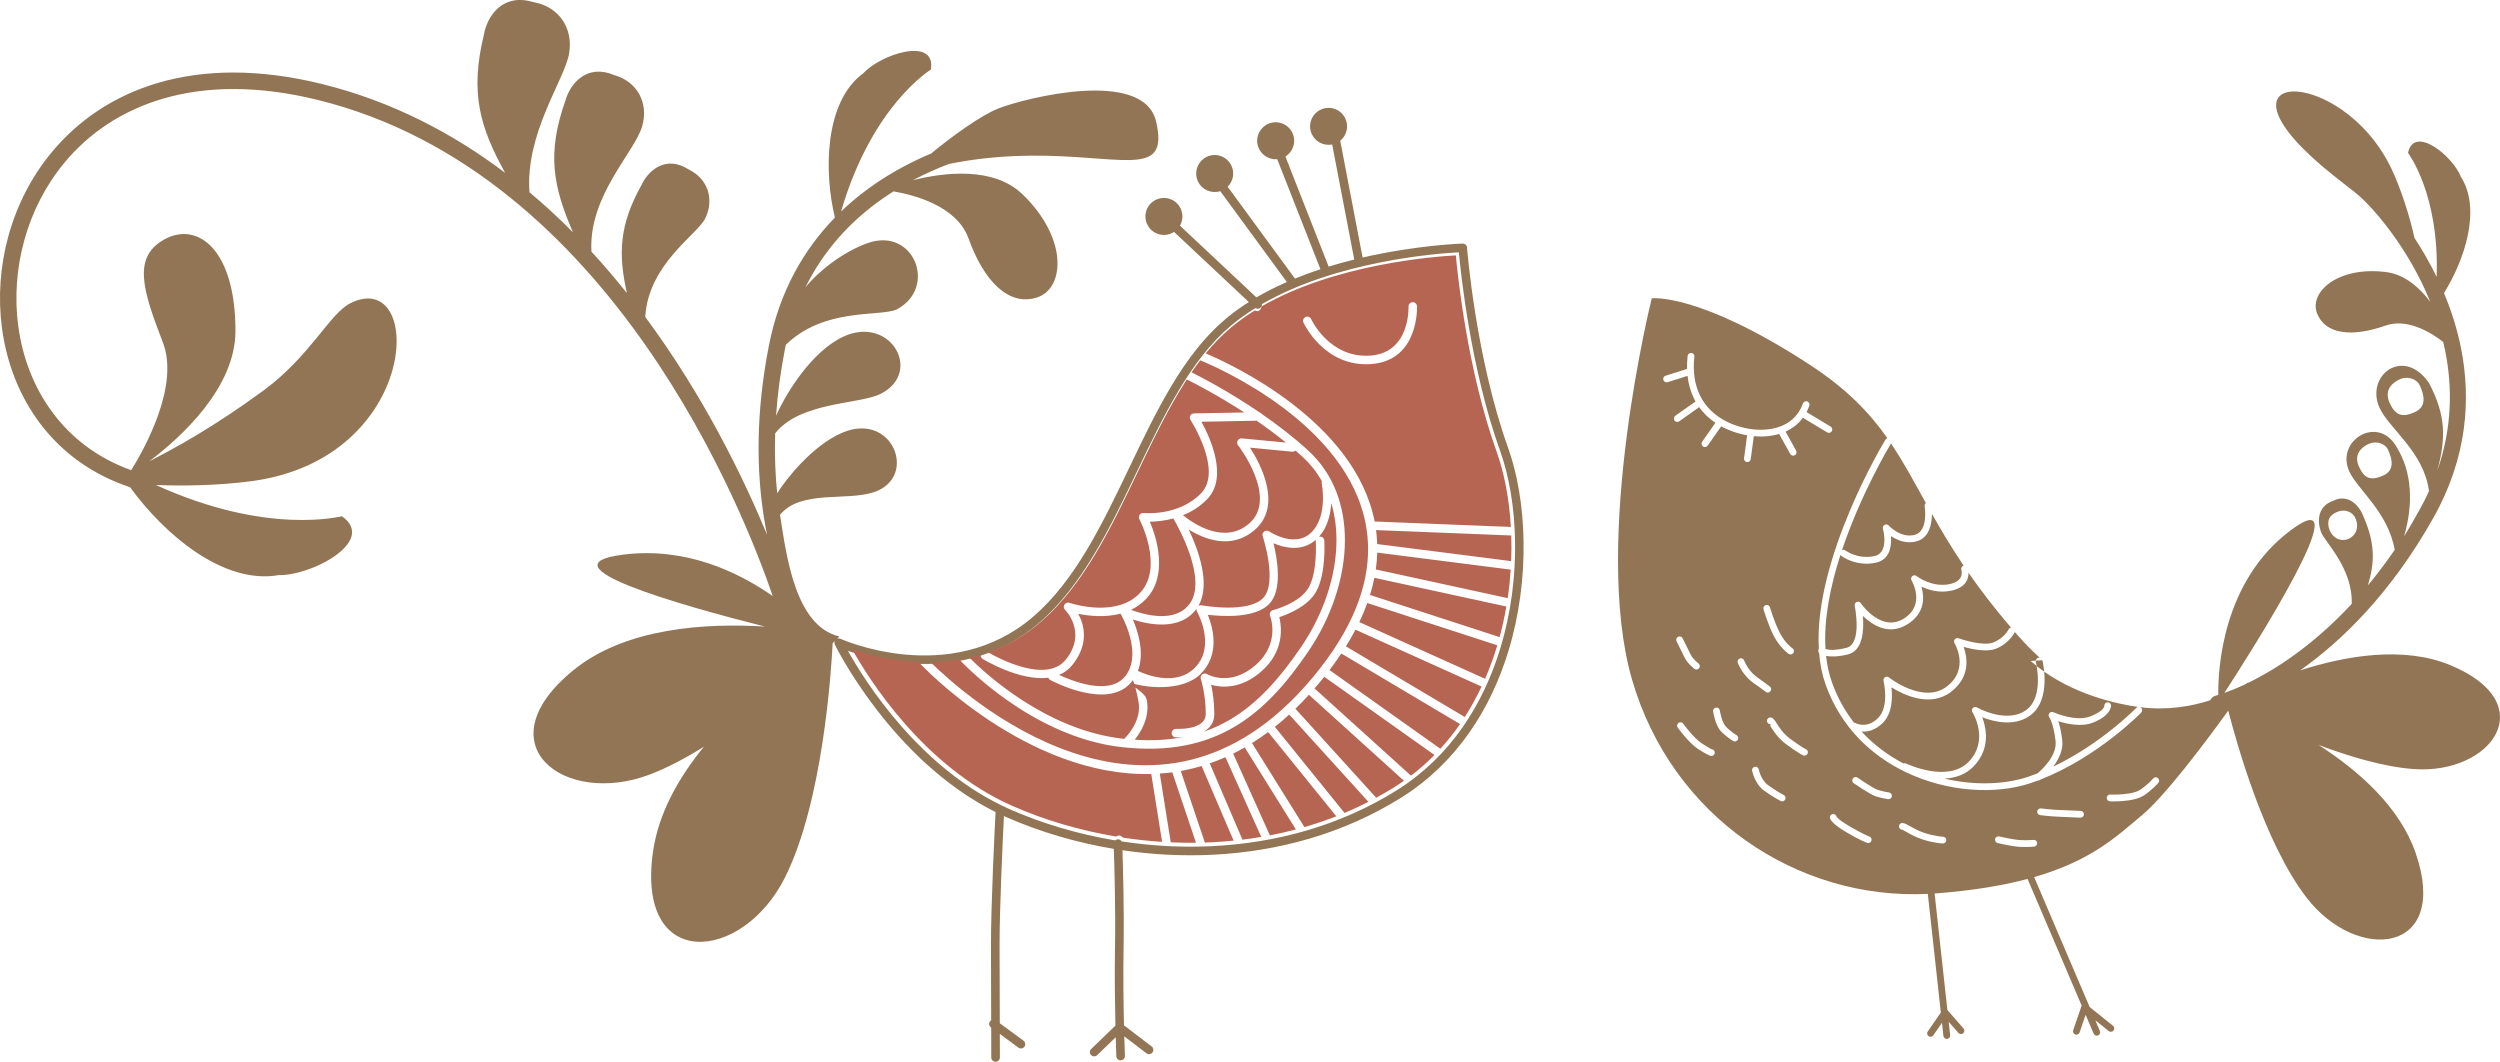
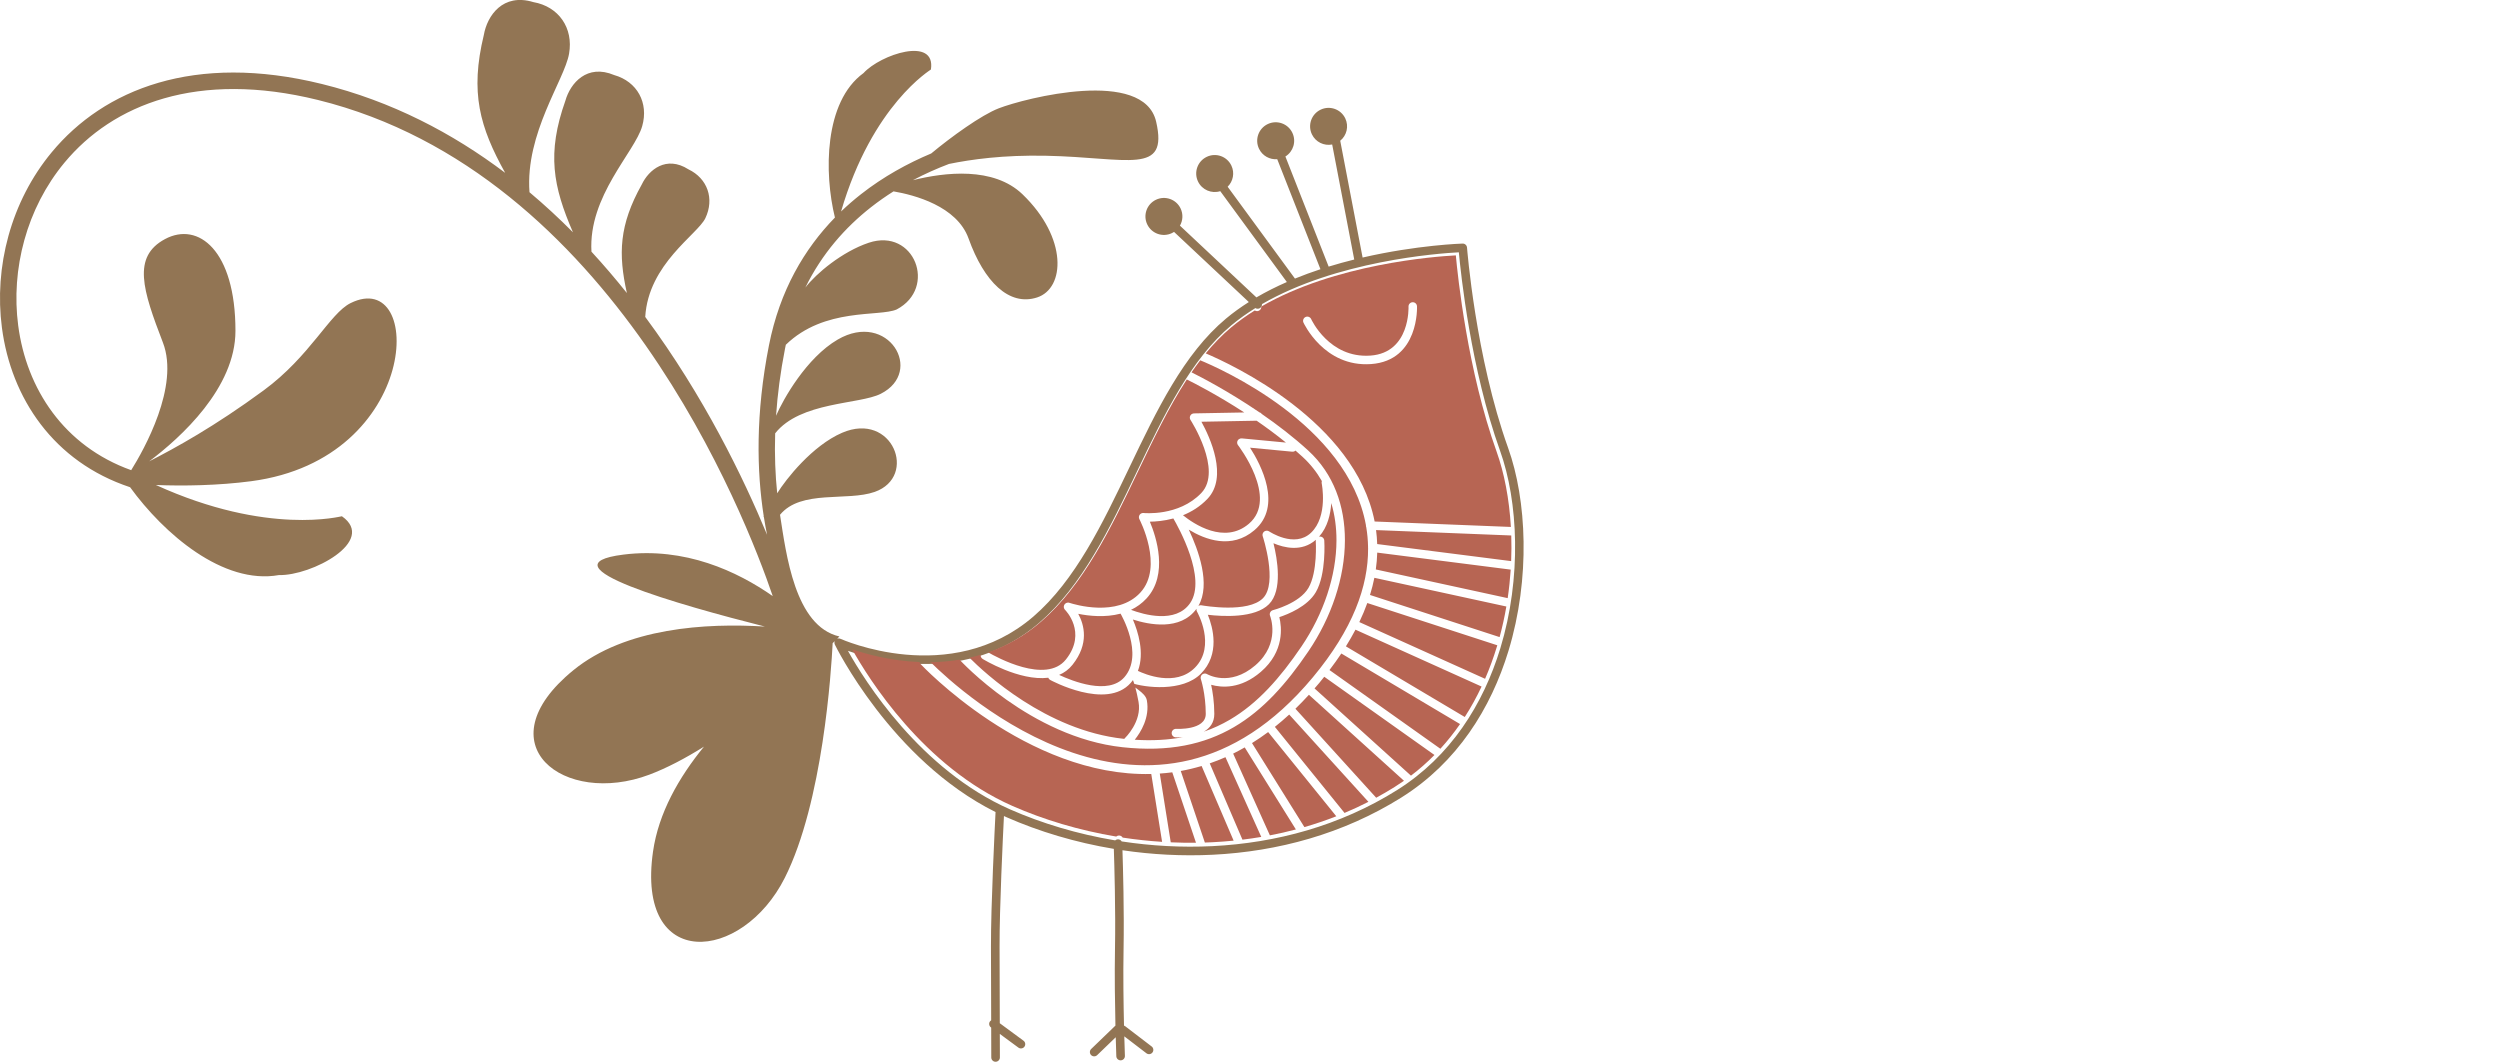
<svg xmlns="http://www.w3.org/2000/svg" xml:space="preserve" width="45.947mm" height="19.514mm" style="shape-rendering:geometricPrecision; text-rendering:geometricPrecision; image-rendering:optimizeQuality; fill-rule:evenodd; clip-rule:evenodd" viewBox="0 0 2014.6 855.63">
  <defs>
    <style type="text/css">  .fil0 {fill:#927554} .fil2 {fill:#B76553;fill-rule:nonzero} .fil1 {fill:#927554;fill-rule:nonzero}  </style>
  </defs>
  <g id="Слой_x0020_1">
    <g>
-       <path class="fil0" d="M1569.44 814.1l0.02 0 -0.02 -0zm356.14 -489.64c4.56,10.17 9.93,12.33 20.29,7.7 9.87,-4.42 7.71,-13.58 4.26,-21.3 -2.64,-5.88 -10.29,-7.9 -16.17,-5.27 -7.03,3.14 -12.6,9.41 -8.37,18.87zm-469.82 7.59l19.46 11.71c1.29,0.77 1.71,2.45 0.93,3.74 -0.78,1.29 -2.45,1.7 -3.74,0.93l-19.55 -11.76c-3.71,5.03 -8.51,8.67 -13.96,11.12l8.51 15.38c0.72,1.32 0.25,2.97 -1.07,3.7 -1.32,0.72 -2.98,0.25 -3.71,-1.07l-8.89 -16.08c-1.27,0.37 -2.57,0.7 -3.88,0.97 -5.3,1.1 -10.94,1.32 -16.55,0.8l-2.49 18.52c-0.2,1.49 -1.58,2.53 -3.06,2.34 -1.49,-0.2 -2.53,-1.57 -2.33,-3.06l2.49 -18.51c-3.91,-0.68 -7.76,-1.69 -11.44,-3 -2.7,-0.96 -5.31,-2.08 -7.76,-3.31 -0.59,-0.3 -1.16,-0.6 -1.72,-0.91l-10.87 15.55c-0.86,1.23 -2.57,1.53 -3.79,0.67 -1.24,-0.86 -1.54,-2.56 -0.68,-3.79l10.68 -15.26c-5.22,-3.52 -9.59,-7.74 -13.07,-12.59l-16.09 11.37c-1.22,0.86 -2.93,0.57 -3.79,-0.65 -0.87,-1.23 -0.57,-2.93 0.65,-3.8l16.3 -11.52c-0.4,-0.73 -0.79,-1.46 -1.16,-2.21 -2.75,-5.55 -4.53,-11.72 -5.28,-18.41l-16.07 5.06c-1.43,0.46 -2.96,-0.35 -3.41,-1.78 -0.46,-1.45 0.34,-2.97 1.78,-3.42l17.31 -5.45c-0.09,-3.4 0.06,-6.91 0.46,-10.54 0.16,-1.5 1.52,-2.57 3.01,-2.41 1.5,0.16 2.58,1.51 2.41,3.01 -1.35,12.05 0.29,22.71 4.67,31.53 4.36,8.79 11.48,15.83 21.12,20.7 2.28,1.16 4.67,2.18 7.12,3.05 9.75,3.46 20.74,4.71 30.49,2.69 9.46,-1.95 17.74,-7.05 22.4,-16.29 0.64,-1.27 1.21,-2.58 1.69,-3.95 0.51,-1.42 2.07,-2.16 3.48,-1.66 1.42,0.5 2.16,2.06 1.66,3.49 -0.58,1.63 -1.23,3.16 -1.95,4.57l-0.29 0.57zm-124.71 -91.66c0,0 -48.53,194.56 -15.89,307.23 31.98,110.42 132.92,177.85 238.36,172.72l10.5 95.63 -10.55 15.25c-0.86,1.23 -0.54,2.93 0.7,3.79 1.23,0.86 2.93,0.54 3.79,-0.69l6.98 -10.08 1.15 10.53c0.15,1.5 1.5,2.59 3,2.42 1.5,-0.16 2.58,-1.5 2.42,-3l-1.18 -10.79 7.87 9c1,1.14 2.72,1.25 3.85,0.26 1.14,-0.99 1.25,-2.71 0.26,-3.85l-12.86 -14.7 -0.16 -0.17 -10.31 -93.92 1 -0.07c30.21,-2.32 54.29,-6.43 73.92,-11.66l43.62 102.1c-0.09,0.14 -0.16,0.3 -0.22,0.48l-6.63 19.34c-0.48,1.43 0.28,2.98 1.7,3.46 1.43,0.49 2.98,-0.27 3.46,-1.7l4.86 -14.18 6.48 15.18c0.59,1.38 2.19,2.02 3.57,1.43 1.39,-0.58 2.03,-2.18 1.44,-3.56l-3.71 -8.68 10.85 8.73c1.17,0.94 2.89,0.74 3.83,-0.43 0.95,-1.18 0.75,-2.89 -0.42,-3.83l-18.81 -15.13 -44.71 -104.68c46.62,-13.43 66.97,-33.35 86.52,-49.56 18.73,-15.53 50.62,-57.91 69.9,-84.6 7.01,27.32 29.44,106.96 63,150.58 40.94,53.22 116.06,45.61 88.01,-35.81 -12.83,-37.24 -46.01,-66.41 -78.24,-87.11 25.24,9.51 52.99,17.73 76.81,19.44 62.55,4.49 103.89,-52.63 29.68,-83.62 -37.99,-15.87 -84.76,-7.69 -121.36,4.09 32.67,-23.04 72.64,-61.14 107.42,-123.01 27.41,-48.74 30.43,-95.99 22.15,-137.13 -3.14,-15.59 -7.93,-30.32 -13.64,-43.91 16.47,-26.5 30.41,-67.55 13.57,-93.77 -6.28,-16.35 -37.48,-42.17 -42.56,-19.28 -0.05,0.23 25.41,32.82 23.08,100.01 -5.59,-11.5 -11.73,-22.04 -17.89,-31.41 -3.76,-17.55 -11.36,-40.81 -18.53,-55.79 -41.03,-85.75 -157.22,-82.06 -46.1,5.96 25.2,19.96 11.44,8.71 16.42,12.86 0.27,0.3 0.57,0.57 0.9,0.83 0.45,0.33 0.94,0.73 1.46,1.16l1.43 1.23c12.21,10.76 39.64,42.07 57.18,85.23 -8.99,-11.9 -20.93,-22.2 -35.99,-24.02 -38.81,-4.73 -61.85,16.38 -55.24,33.37 6.59,16.99 28.25,19.31 55.1,9.83 16.99,-5.99 35.36,4.58 46.55,13.15 0.57,2.36 1.1,4.74 1.58,7.15 5.94,29.48 5.66,62.34 -6.35,96.62 6.81,-25.77 7.34,-44.05 -6.75,-70.75 -20.45,-29.68 -51.46,-5.99 -39.85,19.95 7.48,16.72 35.93,35.56 39.91,67.35 -2.29,4.99 -4.84,10.01 -7.67,15.05 -4.37,7.77 -7.86,14.11 -12.36,21.12 7.8,-27.05 5.99,-52.06 -5.81,-71.35 -14.68,-26.95 -49.53,-6.13 -38.52,18.94 6.39,14.56 31.51,32.98 36.71,63.49 -7.13,10.42 -14.36,19.94 -21.59,28.65 5.62,-18.76 5.93,-33.81 -3.56,-55.48 -2.99,-8.26 -12.01,-19.06 -24.7,-12.61 -10.81,3.92 -13.44,14.17 -9.46,25.15 2.83,7.79 25.6,28.84 24.69,57.81 -32.07,34.57 -62.92,53.69 -83.69,63.79l0.46 -0.67c0,0 -0.86,0.62 -2.49,1.64 -7.04,3.33 -12.8,5.58 -16.91,7.02 21.99,-33.87 111.27,-174.11 53.72,-131.28 -55.53,41.3 -58.87,112.5 -58.63,132.88 -1.37,0.41 -2.12,0.59 -2.14,0.6 -2,0.53 -3.54,1.93 -4.31,3.7 -14.9,4.84 -34.35,8.36 -56.38,5.61 0.25,0.12 0.49,0.3 0.7,0.51 1.07,1.05 1.07,2.78 0.01,3.85 -0.1,0.11 -34.68,35.7 -80.92,53.82l-0.49 0.38c-0.57,0.44 -1.26,0.61 -1.92,0.54 -2.01,0.76 -4.03,1.47 -6.07,2.15 -27.93,9.29 -66.64,7.21 -100.33,-8.94 -27.77,-13.32 -52.17,-36.19 -64.42,-70.1 -2.92,-8.12 -4.65,-16.79 -5.4,-25.83 -0.83,-0.92 -0.94,-2.32 -0.23,-3.37 -4.17,-73.67 53.54,-168.36 53.73,-168.67 0.36,-0.59 0.89,-1 1.5,-1.2 -14.59,-20.73 -32.91,-39.83 -62.77,-59.29 -89.34,-58.21 -127.07,-53.37 -127.07,-53.37zm391.93 329.27c-23.64,-3.29 -59.56,-13.11 -86.57,-36.98l9.44 -0.64c0.02,0.09 8.17,32.56 -10.71,45.14 -12.68,8.45 -28.72,4.36 -37.74,0.85 3.42,9.06 6.55,25.36 -6.83,39.44 -6.65,7 -15.28,9.57 -23.82,9.94 24.16,5.7 48.51,4.92 67.57,-1.42 2.52,-0.84 5.01,-1.74 7.46,-2.68 3.75,-3.11 16.13,-14.36 14.67,-26.29 -1.82,-14.84 -5.03,-18.93 -5.04,-18.94 -0.91,-1.2 -0.68,-2.91 0.52,-3.81 0.84,-0.64 1.93,-0.72 2.81,-0.3 1.33,0.58 18.36,7.89 29.96,3.26 11.28,-4.5 11.04,-8.31 11.04,-8.32 -0.11,-1.51 1.01,-2.83 2.51,-2.94 1.5,-0.12 2.82,1 2.94,2.5 0,0.02 0.54,7.84 -14.46,13.82 -9.28,3.7 -21.02,1.14 -28.06,-1.08 1.13,3.38 2.35,8.28 3.18,15.15 0.99,8.07 -2.9,15.66 -7.3,21.43 38.96,-18.5 66.9,-47.27 67,-47.37 0.4,-0.4 0.9,-0.65 1.42,-0.75zm-79.32 -39.66c-5.9,-5.37 -11.83,-11.37 -17.75,-18.09l-2.29 -2.63 -0.13 0.33c-0.01,0.02 -4.02,8.57 -14.86,13.08 -7.27,3.02 -19.14,0.59 -26.25,-1.36 3.03,8.34 5.68,24.04 -10.19,36.23 -16.68,12.8 -38.11,2.46 -47.98,-3.65 0.87,7.86 0.87,21.02 -7.12,28.8 -6.15,5.99 -12.33,7.16 -16.96,6.83 9.86,10.71 21.41,19.22 33.78,25.69 0.67,-0.26 1.44,-0.25 2.14,0.07 0.1,0.04 33.66,16.18 50.56,-1.6 16.81,-17.68 2.86,-39.76 2.82,-39.82 -0.79,-1.28 -0.39,-2.96 0.89,-3.74 0.88,-0.53 1.94,-0.52 2.78,-0.05l0 0c0.07,0.03 23.12,13.15 39.01,2.56 15.69,-10.45 8.47,-39.2 8.44,-39.28 -0.37,-1.46 0.52,-2.94 1.98,-3.31 0.38,-0.1 0.76,-0.11 1.12,-0.05zm-23.07 -24.22c-13.58,-15.83 -24.76,-30.5 -34.27,-44.21 0.08,4.66 -1.89,11.98 -14.27,14.51 -9.41,1.92 -17.96,-0.65 -23.68,-3.31 2.43,8.29 3.16,21.42 -11.51,30.45 -14.95,9.21 -28.25,0.34 -35.66,-6.88 0.89,10.94 0.24,28.01 -12.01,31.01 -8.34,2.05 -14.03,1.9 -17.66,1.23 0.82,7.57 2.4,14.84 4.87,21.69 4.38,12.11 10.39,22.76 17.58,32.01 0.33,0.04 0.66,0.13 0.97,0.29 0.03,0.01 9.02,5.31 18.34,-3.77 9.65,-9.41 4.55,-30.09 4.53,-30.15 -0.34,-1.46 0.58,-2.92 2.05,-3.27 0.83,-0.19 1.67,0.03 2.3,0.52l0 0c0.07,0.06 27.68,21.9 46.69,7.3 18.75,-14.39 6.18,-34.83 6.15,-34.88 -0.77,-1.3 -0.34,-2.98 0.95,-3.74 0.78,-0.46 1.69,-0.5 2.46,-0.17 1.92,0.67 19.73,6.73 28.11,3.24 8.88,-3.68 11.98,-10.28 11.98,-10.29 0.4,-0.87 1.2,-1.44 2.07,-1.58zm-38.22 -49.99c-10.08,-14.96 -18.24,-28.77 -25.53,-41.68 -0.06,7.6 -1.9,18.95 -11.89,21.98 -8.5,2.57 -16.16,-0.78 -21.13,-4.08 0.6,7.69 -0.61,18.95 -12.13,21.43 -16.22,3.49 -27.76,-5.42 -27.79,-5.44 -0.33,-0.25 -0.59,-0.54 -0.77,-0.88 -8.01,24.85 -13.57,51.63 -12.07,75.89 2.2,0.71 7.16,1.44 16.85,-0.94 13.09,-3.21 6.69,-33.8 6.68,-33.88 -0.31,-1.47 0.64,-2.93 2.12,-3.23 1.16,-0.24 2.3,0.29 2.89,1.24 1.21,1.74 16.78,23.26 34.42,12.39 18.26,-11.24 6.41,-30.81 6.38,-30.86 -0.75,-1.3 -0.31,-2.97 0.99,-3.73 1.02,-0.6 2.28,-0.45 3.15,0.29 1.14,0.86 12.74,9.25 26.43,6.45 12.6,-2.57 9.61,-11.4 9.6,-11.42 -0.5,-1.42 0.25,-2.97 1.66,-3.47l0.15 -0.05zm-30.44 -50.46c-9.63,-17.35 -18.05,-33.1 -28.07,-47.96 -2.25,3.74 -24.51,41.27 -39.48,85.93 0.87,-0.39 1.92,-0.32 2.74,0.28 0.04,0.02 9.69,7.48 23.44,4.52 12.14,-2.6 6.8,-22.04 6.78,-22.09 -0.38,-1.46 0.5,-2.94 1.95,-3.32 1,-0.26 2.03,0.08 2.7,0.79l0.01 -0c0.02,0.03 9.95,10.85 21.38,7.4 10.8,-3.26 7.63,-22.98 7.62,-23.03 -0.16,-0.97 0.23,-1.91 0.93,-2.51zm-199.91 181.03c-0.88,-1.21 -0.62,-2.91 0.6,-3.79 1.21,-0.89 2.91,-0.62 3.8,0.59 0.02,0.04 8.25,11.59 15.33,16.14 6.92,4.45 7.49,4.47 7.49,4.47 1.5,0.07 2.67,1.34 2.6,2.85 -0.06,1.5 -1.34,2.67 -2.85,2.6 -0,0 -2.02,-0.08 -10.18,-5.33 -7.98,-5.13 -16.77,-17.5 -16.79,-17.54zm348.29 59.39c-1.51,-0.07 -2.69,-1.34 -2.62,-2.85 0.06,-1.5 1.34,-2.67 2.85,-2.61 2.34,0.1 8.8,0.14 14.84,-0.83 3.48,-0.56 6.8,-1.43 8.94,-2.81 6.28,-4.01 10.75,-9.25 10.76,-9.26 0.96,-1.17 2.67,-1.34 3.84,-0.38 1.16,0.95 1.34,2.67 0.38,3.84 -0.01,0.01 -5.06,5.95 -12.04,10.4 -2.86,1.82 -6.9,2.93 -11.01,3.6 -6.56,1.05 -13.45,1.02 -15.93,0.91zm-56.33 11.1c-1.49,-0.23 -2.5,-1.62 -2.28,-3.11 0.23,-1.49 1.62,-2.51 3.11,-2.28 0.01,0 6.85,0.92 13.85,1.22l18.05 0.78c1.51,0.07 2.68,1.34 2.61,2.85 -0.07,1.51 -1.34,2.69 -2.85,2.61l-18.05 -0.78c-7.17,-0.31 -14.43,-1.28 -14.45,-1.29zm-34.22 22.51c-1.46,-0.36 -2.36,-1.84 -2.01,-3.31 0.36,-1.46 1.84,-2.36 3.31,-2 0.04,0 11.19,2.68 17.36,2.95 6.25,0.27 10.16,-0.15 10.18,-0.15 1.5,-0.18 2.85,0.88 3.03,2.38 0.19,1.49 -0.87,2.85 -2.38,3.03 -0.01,0 -4.47,0.5 -11.08,0.21 -6.67,-0.29 -18.39,-3.1 -18.42,-3.1zm-76.88 -10.69c-1.5,-0.07 -2.67,-1.34 -2.6,-2.85 0.06,-1.51 1.34,-2.67 2.85,-2.62 1.59,0.07 3.43,1.11 5.96,2.55 2.79,1.6 6.63,3.78 11.5,5.4 8.51,2.83 15.19,3.13 15.21,3.13 1.51,0.07 2.68,1.34 2.62,2.85 -0.07,1.5 -1.35,2.68 -2.86,2.61 -0.02,-0 -7.44,-0.32 -16.69,-3.41 -5.27,-1.75 -9.43,-4.12 -12.47,-5.84 -1.85,-1.05 -3.17,-1.81 -3.51,-1.82zm-39.12 -37.54c-1.23,-0.88 -1.51,-2.58 -0.64,-3.8 0.87,-1.23 2.58,-1.52 3.8,-0.64 0.04,0.03 12.14,8.36 15.96,9.71 3.82,1.36 9.39,2.22 9.4,2.23 1.49,0.25 2.5,1.65 2.26,3.14 -0.25,1.49 -1.66,2.5 -3.15,2.24 -0.01,0 -5.93,-0.91 -10.33,-2.48 -4.42,-1.57 -17.27,-10.37 -17.29,-10.4zm-19.06 28.31c-0.4,-1.44 0.43,-2.95 1.88,-3.36 1.45,-0.41 2.95,0.43 3.36,1.88 0,0 -0.03,1.58 9.98,7.59 10.78,6.46 16.63,8.6 16.65,8.6 1.38,0.58 2.03,2.18 1.44,3.57 -0.58,1.38 -2.18,2.03 -3.56,1.45 -0.01,-0.01 -6.17,-2.25 -17.34,-8.96 -11.96,-7.17 -12.4,-10.76 -12.4,-10.76zm-62.77 -38.31c-0.3,-1.48 0.65,-2.92 2.13,-3.22 1.47,-0.3 2.92,0.65 3.22,2.13 0,0.03 1.64,8.38 7.33,12.54 6.44,4.7 12.74,8.05 12.75,8.06 1.35,0.66 1.89,2.29 1.24,3.63 -0.67,1.35 -2.31,1.91 -3.66,1.24 -0.02,-0 -6.89,-3.66 -13.55,-8.52 -7.41,-5.42 -9.46,-15.84 -9.46,-15.86zm14.58 -37.52c-1.51,-0.06 -2.68,-1.35 -2.61,-2.85 0.06,-1.51 1.33,-2.68 2.85,-2.61 1.99,0.08 3.06,1.78 4.7,4.38 2.03,3.23 5.38,8.55 11.2,12.87 9.39,6.97 12.63,8.32 12.64,8.32 1.37,0.62 1.98,2.24 1.36,3.6 -0.62,1.37 -2.24,1.98 -3.61,1.36 -0,-0.01 -3.71,-1.54 -13.64,-8.92 -6.65,-4.93 -10.33,-10.77 -12.57,-14.34 -0.71,-1.13 0.52,-1.79 -0.32,-1.82zm-45.99 -10.23c-0.27,-1.48 0.71,-2.91 2.19,-3.18 1.48,-0.26 2.9,0.72 3.17,2.2 0.01,0.02 1.43,9.33 4.83,13.04 3.72,4.05 8.76,7.02 8.77,7.02 1.28,0.81 1.65,2.5 0.86,3.77 -0.81,1.27 -2.5,1.66 -3.77,0.86 -0.01,-0.01 -5.62,-3.29 -9.88,-7.95 -4.59,-5 -6.16,-15.72 -6.16,-15.75zm19.86 -39.25c-0.51,-1.42 0.21,-2.98 1.63,-3.5 1.42,-0.52 2.99,0.21 3.5,1.62 0,0.02 3.16,8.36 10.27,13.36 8.05,5.66 10.74,7.91 10.75,7.91 1.03,1.11 0.95,2.84 -0.17,3.86 -1.11,1.02 -2.84,0.94 -3.87,-0.16 -0,-0.01 -2.26,-1.82 -9.83,-7.14 -8.51,-5.98 -12.27,-15.92 -12.28,-15.94zm-49.32 -17.33c-0.67,-1.35 -0.1,-2.99 1.25,-3.64 1.35,-0.67 2.99,-0.11 3.64,1.25 0.01,0.03 4.28,8.53 6.52,13.16 1.77,3.67 6.26,7.06 6.27,7.07 1.19,0.92 1.4,2.64 0.48,3.83 -0.93,1.19 -2.64,1.4 -3.83,0.47 -0.01,-0.01 -5.48,-4.12 -7.83,-8.99 -1.89,-3.91 -6.5,-13.12 -6.5,-13.15zm70.04 -25.85c-0.41,-1.45 0.43,-2.95 1.88,-3.36 1.45,-0.4 2.96,0.44 3.36,1.88 0.01,0.04 3.29,11.49 7.96,20.55 4.44,8.62 10.04,12.34 10.05,12.35 1.28,0.79 1.68,2.47 0.9,3.74 -0.79,1.28 -2.46,1.69 -3.74,0.9 -0.03,-0.01 -6.97,-4.59 -12.07,-14.49 -4.88,-9.47 -8.33,-21.52 -8.34,-21.56zm456.21 -63.66c7.06,15.64 27.57,5.69 20.83,-9.49 -1.92,-5.31 -8.48,-7.56 -13.79,-5.64 -6.34,2.3 -10.14,6.59 -7.04,15.13zm23.54 -51.55c4.32,9.83 9.48,11.95 19.49,7.55 9.55,-4.19 7.52,-13.03 4.24,-20.49 -2.49,-5.68 -9.85,-7.69 -15.54,-5.19 -6.8,2.99 -12.2,8.98 -8.19,18.12z" />
-     </g>
-     <path class="fil1" d="M718.32 238.4c-13.31,5.8 -20.37,3.16 -26.27,-10.37 -5.63,-12.92 4.49,-19.83 14.58,-24.23 7.7,-3.35 16.83,1.42 20.18,9.12 4,9.18 3.88,20.09 -8.49,25.48zm-41.01 276.39c0.25,0.11 88.39,39.86 155.47,-17.98 33.83,-29.18 55.7,-74.89 77.36,-120.18 21.96,-45.93 43.75,-91.46 77.86,-119.92 5.76,-4.81 11.92,-9.22 18.35,-13.3l-60.24 -56.52c-0.55,0.36 -1.13,0.69 -1.74,0.97 -7.42,3.56 -16.32,0.42 -19.87,-7.01 -3.55,-7.42 -0.41,-16.32 7.01,-19.87 7.43,-3.55 16.32,-0.41 19.86,7.01 2.2,4.6 1.83,9.75 -0.52,13.86l61.62 57.82c7.88,-4.61 16.12,-8.72 24.53,-12.4l-53.62 -73.17 -0.04 -0.05c-6.97,2.21 -14.68,-1 -17.93,-7.78 -3.54,-7.43 -0.41,-16.32 7.02,-19.87 7.42,-3.56 16.32,-0.42 19.86,7.01 2.82,5.9 1.41,12.72 -3,17.07l54.24 74.01c6.8,-2.78 13.68,-5.27 20.55,-7.54l-34.83 -88.67c-5.99,0.5 -11.94,-2.67 -14.69,-8.42 -3.55,-7.42 -0.41,-16.31 7.02,-19.87 7.42,-3.55 16.32,-0.41 19.86,7.01 3.32,6.94 0.79,15.17 -5.61,19.11l34.86 88.74c6.95,-2.14 13.86,-4.03 20.62,-5.71l-17.77 -92.7c-6.52,1.29 -13.35,-1.92 -16.34,-8.19 -3.55,-7.42 -0.42,-16.32 7.02,-19.87 7.42,-3.55 16.32,-0.4 19.86,7.01 3.03,6.36 1.18,13.79 -4.06,18.02l18.03 94.13c44.04,-10.16 80.39,-11.26 80.58,-11.26 1.85,-0.06 3.42,1.35 3.56,3.19l0.01 0c0.02,0.25 6.8,88.14 33.11,161.47 15,41.81 18.13,104.95 0.3,163.54 -14.13,46.4 -41.37,90.02 -86.24,118.15 -47.05,29.51 -99.9,43.57 -151.99,46.16 -24.68,1.23 -49.19,-0.12 -72.85,-3.62 0.44,13.44 1.45,49.21 0.89,79.91 -0.39,20.83 -0.04,44.28 0.36,61.39 0.33,0.12 0.64,0.28 0.94,0.51l21.34 16.32c1.51,1.16 1.8,3.34 0.64,4.85 -1.17,1.51 -3.34,1.8 -4.85,0.64l-17.84 -13.65c0.26,9.58 0.48,15.69 0.49,15.74 0.08,1.91 -1.4,3.52 -3.31,3.6 -1.91,0.08 -3.53,-1.4 -3.61,-3.31 0,-0.04 -0.22,-5.97 -0.47,-15.3l-14.96 14.42c-1.37,1.33 -3.57,1.29 -4.9,-0.07 -1.32,-1.37 -1.29,-3.56 0.08,-4.9l19.54 -18.84c-0.39,-17.17 -0.74,-40.64 -0.36,-61.52 0.58,-31.62 -0.52,-68.72 -0.93,-80.9 -30.98,-5.16 -60.34,-14 -86.47,-25.51 -0.7,-0.31 -1.39,-0.63 -2.08,-0.95 -0.82,16.3 -3.62,74.33 -3.53,105.24l0.18 61.74 19.1 14.07c1.54,1.13 1.87,3.29 0.74,4.84 -1.13,1.53 -3.3,1.86 -4.84,0.73l-14.98 -11.03 0.06 18.94c0,1.92 -1.54,3.48 -3.46,3.49 -1.92,0 -3.48,-1.54 -3.48,-3.46l-0.07 -24.08 -0.22 -0.17c-1.53,-1.13 -1.86,-3.3 -0.74,-4.84 0.27,-0.35 0.59,-0.65 0.95,-0.88l-0.18 -59.32c-0.1,-32.99 3.17,-97.91 3.7,-108.48 -84.22,-41.98 -129.34,-134.65 -129.48,-134.92 -0.46,-0.93 -0.46,-1.95 -0.1,-2.83l-1.68 1.64c-1.1,22.12 -7.87,128.1 -38.56,189.1 -34.4,68.36 -120.11,75.98 -106.2,-21.18 4.44,-31.01 20.81,-59.74 41.05,-84.51 -14.75,9.23 -29.71,17.18 -44.01,22.57 -68.83,25.93 -134.38,-24.49 -61.3,-84.12 42.17,-34.4 107.07,-38.18 154.44,-35.22 -68.62,-17.33 -181.76,-49.48 -114.07,-57.99 49.7,-6.25 91.75,13.46 120.36,33.43 -21.99,-64.52 -129.12,-341.21 -366.54,-399.81 -96.92,-23.92 -165.27,3.57 -204.21,50.5 -15.31,18.45 -26.12,39.93 -32.35,62.45 -6.26,22.58 -7.93,46.19 -4.95,68.85 6.67,50.86 36.81,97.14 91.06,116.54 10.21,-16.38 39.14,-67.6 25.58,-102.78 -16.32,-42.38 -24.98,-69.19 1.71,-83.47 26.7,-14.29 56.74,9.01 56.73,73.94 -0,46.06 -43.98,85.92 -69.54,105.21 21.09,-10.79 52.52,-28 92.24,-57.18 37.67,-27.67 53.23,-62.04 70.08,-70.36 59.64,-29.45 57.05,125.31 -79.95,143.51 -26.49,3.52 -55.16,3.97 -76.95,3.07 90.6,41.28 149.64,25 149.92,25.2 28.51,20.04 -24.73,48.11 -50.76,47.39 -45.05,8.04 -92.81,-33.4 -119.95,-70.79 -61.7,-20.43 -95.87,-71.91 -103.29,-128.56 -3.21,-24.44 -1.43,-49.85 5.29,-74.1 6.72,-24.29 18.39,-47.46 34.94,-67.39 41.91,-50.52 114.86,-80.27 217.59,-54.91 56.18,13.87 105.22,39.53 147.71,71.61 -20.49,-36.9 -28.43,-64.68 -17.19,-111.08 2.72,-15.6 15.34,-33.98 39.9,-26.51 20.45,3.57 32.42,20.85 28.8,41.58 -3.71,21.3 -35.41,64 -31.9,111.63 12.26,10.3 23.94,21.12 35.03,32.3 -16.05,-37.05 -21.17,-63.63 -6.08,-106.11 4,-14.12 17.4,-29.85 39.33,-20.6 18.5,5.24 27.89,22.33 22.57,41.1 -5.97,21.06 -43.54,56.3 -40.91,101.22 10.02,10.89 19.54,22.05 28.55,33.34 -7.02,-31.51 -6.33,-54.72 12.02,-87.53 5.61,-11.77 19.71,-23.56 37.56,-12.18 15.44,7.36 21.12,23.75 13.65,39.4 -6.24,13.09 -45.96,36.86 -48.44,79.55 47.33,63.9 79.25,129.87 98.18,175.53 -0.94,-4.59 -1.8,-9.35 -2.58,-14.3l-0.37 0.04 0.29 -0.52c-5.7,-36.48 -6.7,-82.69 4.2,-137.93 8.73,-44.24 28.6,-77.7 53.15,-102.9 -8.77,-35.66 -8.89,-93.25 23.04,-116.42 13.72,-15.07 58.48,-29.86 54.31,-2.89 -0.04,0.28 -47.27,28.27 -72.4,114.41 5.17,-4.95 10.51,-9.56 15.97,-13.85 18.18,-14.26 37.78,-24.96 56.69,-32.9 16.03,-13.34 40.32,-30.93 54.42,-36.38 21.29,-8.23 116.85,-32.69 126.83,10.8 9.99,43.48 -22.37,28.82 -88.54,27.44 -34.91,-0.73 -60.58,2.96 -78.39,6.59 -9.5,3.6 -19.29,7.92 -29.08,13.09 25.56,-6.37 64.98,-11.07 88.32,11.38 36.62,35.26 34.29,75.83 11.72,83.13 -22.56,7.3 -42.68,-12.63 -55.19,-47.49 -9.38,-26.19 -43.88,-35.15 -60.48,-38 -6.15,3.88 -12.23,8.13 -18.16,12.78 -20.68,16.22 -39.48,37.37 -52.91,64.76 8.57,-11.26 29.69,-28.96 51.08,-36.13 36.75,-12.33 55.58,36.37 22.5,53.76 -14.04,6.12 -58.06,-1.84 -89.3,28.43 -0.21,0.97 -0.41,1.96 -0.61,2.94 -3.8,19.27 -6.11,37.35 -7.26,54.27 5.68,-13.19 24.52,-46.77 49.69,-61.4 40.61,-23.6 70.18,25.79 34.67,43.71 -17.19,8.69 -64.84,6.21 -85.08,31.86 -0.56,17.51 0.12,33.63 1.64,48.31 7.07,-11.44 28.36,-38.42 52.29,-48.75 40.62,-17.53 61.31,35.25 26.32,47.63 -22.2,7.85 -59.38,-2.1 -76.34,18.45 4.92,31.18 11.8,89.81 47.88,98.06 0,0 -0.63,0.64 -1.82,1.82 0.88,-0.34 1.83,-0.29 2.64,0.07l0 -0.01zm339.63 -269.71c0.08,0.94 -0.23,1.9 -0.92,2.64 -1.15,1.24 -3.02,1.44 -4.4,0.55 -6.75,4.19 -13.19,8.76 -19.19,13.76 -32.96,27.5 -54.42,72.34 -76.05,117.58 -21.98,45.94 -44.16,92.31 -79.09,122.43 -57.44,49.53 -129.31,31.01 -153.99,22.45 13.45,24.1 58.25,95.82 130.61,127.73 25.6,11.28 54.37,19.94 84.73,25.01 0.57,-0.51 1.32,-0.83 2.13,-0.86 1.32,-0.06 2.49,0.64 3.13,1.69 23.73,3.62 48.37,5.03 73.19,3.8 50.97,-2.54 102.64,-16.28 148.64,-45.12 43.28,-27.14 69.61,-69.35 83.29,-114.28 17.39,-57.12 14.38,-118.57 -0.21,-159.22 -23.62,-65.81 -31.67,-143.12 -33.21,-159.93 -17.2,0.91 -98.49,6.94 -158.65,41.74zm-458.98 -74.72c-6.25,13.09 -13.3,15.72 -26.63,9.37 -12.71,-6.06 -9.6,-17.92 -4.87,-27.84 3.61,-7.58 13.64,-9.96 21.22,-6.35 9.05,4.32 16.09,12.64 10.28,24.82zm-113.36 -130.09c-3.03,17.34 -10.41,22.73 -28.06,19.65 -16.82,-2.93 -17.06,-17.8 -14.77,-30.94 1.75,-10.04 12.68,-16.09 22.71,-14.34 11.98,2.09 22.93,9.51 20.12,25.63zm60.32 57.21c-4.45,15.7 -11.79,19.95 -27.75,15.42 -15.23,-4.32 -14.03,-18.04 -10.65,-29.94 2.57,-9.08 13.24,-13.62 22.32,-11.04 10.83,3.07 20.22,10.96 16.08,25.56zm196.98 289.02c-12.02,4.25 -18.04,1.5 -22.37,-10.73 -4.13,-11.67 5.17,-17.1 14.28,-20.32 6.96,-2.46 14.66,2.29 17.12,9.25 2.94,8.3 2.15,17.85 -9.03,21.8zm3.37 -79.05c-11.95,6.03 -18.6,3.98 -24.74,-8.18 -5.85,-11.59 3.1,-18.49 12.15,-23.07 6.91,-3.5 15.58,0.42 19.07,7.34 4.18,8.25 4.63,18.3 -6.48,23.92z" />
+       </g>
+     <path class="fil1" d="M718.32 238.4c-13.31,5.8 -20.37,3.16 -26.27,-10.37 -5.63,-12.92 4.49,-19.83 14.58,-24.23 7.7,-3.35 16.83,1.42 20.18,9.12 4,9.18 3.88,20.09 -8.49,25.48zm-41.01 276.39c0.25,0.11 88.39,39.86 155.47,-17.98 33.83,-29.18 55.7,-74.89 77.36,-120.18 21.96,-45.93 43.75,-91.46 77.86,-119.92 5.76,-4.81 11.92,-9.22 18.35,-13.3l-60.24 -56.52c-0.55,0.36 -1.13,0.69 -1.74,0.97 -7.42,3.56 -16.32,0.42 -19.87,-7.01 -3.55,-7.42 -0.41,-16.32 7.01,-19.87 7.43,-3.55 16.32,-0.41 19.86,7.01 2.2,4.6 1.83,9.75 -0.52,13.86l61.62 57.82c7.88,-4.61 16.12,-8.72 24.53,-12.4l-53.62 -73.17 -0.04 -0.05c-6.97,2.21 -14.68,-1 -17.93,-7.78 -3.54,-7.43 -0.41,-16.32 7.02,-19.87 7.42,-3.56 16.32,-0.42 19.86,7.01 2.82,5.9 1.41,12.72 -3,17.07l54.24 74.01c6.8,-2.78 13.68,-5.27 20.55,-7.54l-34.83 -88.67c-5.99,0.5 -11.94,-2.67 -14.69,-8.42 -3.55,-7.42 -0.41,-16.31 7.02,-19.87 7.42,-3.55 16.32,-0.41 19.86,7.01 3.32,6.94 0.79,15.17 -5.61,19.11l34.86 88.74c6.95,-2.14 13.86,-4.03 20.62,-5.71l-17.77 -92.7c-6.52,1.29 -13.35,-1.92 -16.34,-8.19 -3.55,-7.42 -0.42,-16.32 7.02,-19.87 7.42,-3.55 16.32,-0.4 19.86,7.01 3.03,6.36 1.18,13.79 -4.06,18.02l18.03 94.13c44.04,-10.16 80.39,-11.26 80.58,-11.26 1.85,-0.06 3.42,1.35 3.56,3.19l0.01 0c0.02,0.25 6.8,88.14 33.11,161.47 15,41.81 18.13,104.95 0.3,163.54 -14.13,46.4 -41.37,90.02 -86.24,118.15 -47.05,29.51 -99.9,43.57 -151.99,46.16 -24.68,1.23 -49.19,-0.12 -72.85,-3.62 0.44,13.44 1.45,49.21 0.89,79.91 -0.39,20.83 -0.04,44.28 0.36,61.39 0.33,0.12 0.64,0.28 0.94,0.51l21.34 16.32c1.51,1.16 1.8,3.34 0.64,4.85 -1.17,1.51 -3.34,1.8 -4.85,0.64l-17.84 -13.65c0.26,9.58 0.48,15.69 0.49,15.74 0.08,1.91 -1.4,3.52 -3.31,3.6 -1.91,0.08 -3.53,-1.4 -3.61,-3.31 0,-0.04 -0.22,-5.97 -0.47,-15.3l-14.96 14.42c-1.37,1.33 -3.57,1.29 -4.9,-0.07 -1.32,-1.37 -1.29,-3.56 0.08,-4.9l19.54 -18.84c-0.39,-17.17 -0.74,-40.64 -0.36,-61.52 0.58,-31.62 -0.52,-68.72 -0.93,-80.9 -30.98,-5.16 -60.34,-14 -86.47,-25.51 -0.7,-0.31 -1.39,-0.63 -2.08,-0.95 -0.82,16.3 -3.62,74.33 -3.53,105.24l0.18 61.74 19.1 14.07c1.54,1.13 1.87,3.29 0.74,4.84 -1.13,1.53 -3.3,1.86 -4.84,0.73l-14.98 -11.03 0.06 18.94c0,1.92 -1.54,3.48 -3.46,3.49 -1.92,0 -3.48,-1.54 -3.48,-3.46l-0.07 -24.08 -0.22 -0.17c-1.53,-1.13 -1.86,-3.3 -0.74,-4.84 0.27,-0.35 0.59,-0.65 0.95,-0.88l-0.18 -59.32c-0.1,-32.99 3.17,-97.91 3.7,-108.48 -84.22,-41.98 -129.34,-134.65 -129.48,-134.92 -0.46,-0.93 -0.46,-1.95 -0.1,-2.83l-1.68 1.64c-1.1,22.12 -7.87,128.1 -38.56,189.1 -34.4,68.36 -120.11,75.98 -106.2,-21.18 4.44,-31.01 20.81,-59.74 41.05,-84.51 -14.75,9.23 -29.71,17.18 -44.01,22.57 -68.83,25.93 -134.38,-24.49 -61.3,-84.12 42.17,-34.4 107.07,-38.18 154.44,-35.22 -68.62,-17.33 -181.76,-49.48 -114.07,-57.99 49.7,-6.25 91.75,13.46 120.36,33.43 -21.99,-64.52 -129.12,-341.21 -366.54,-399.81 -96.92,-23.92 -165.27,3.57 -204.21,50.5 -15.31,18.45 -26.12,39.93 -32.35,62.45 -6.26,22.58 -7.93,46.19 -4.95,68.85 6.67,50.86 36.81,97.14 91.06,116.54 10.21,-16.38 39.14,-67.6 25.58,-102.78 -16.32,-42.38 -24.98,-69.19 1.71,-83.47 26.7,-14.29 56.74,9.01 56.73,73.94 -0,46.06 -43.98,85.92 -69.54,105.21 21.09,-10.79 52.52,-28 92.24,-57.18 37.67,-27.67 53.23,-62.04 70.08,-70.36 59.64,-29.45 57.05,125.31 -79.95,143.51 -26.49,3.52 -55.16,3.97 -76.95,3.07 90.6,41.28 149.64,25 149.92,25.2 28.51,20.04 -24.73,48.11 -50.76,47.39 -45.05,8.04 -92.81,-33.4 -119.95,-70.79 -61.7,-20.43 -95.87,-71.91 -103.29,-128.56 -3.21,-24.44 -1.43,-49.85 5.29,-74.1 6.72,-24.29 18.39,-47.46 34.94,-67.39 41.91,-50.52 114.86,-80.27 217.59,-54.91 56.18,13.87 105.22,39.53 147.71,71.61 -20.49,-36.9 -28.43,-64.68 -17.19,-111.08 2.72,-15.6 15.34,-33.98 39.9,-26.51 20.45,3.57 32.42,20.85 28.8,41.58 -3.71,21.3 -35.41,64 -31.9,111.63 12.26,10.3 23.94,21.12 35.03,32.3 -16.05,-37.05 -21.17,-63.63 -6.08,-106.11 4,-14.12 17.4,-29.85 39.33,-20.6 18.5,5.24 27.89,22.33 22.57,41.1 -5.97,21.06 -43.54,56.3 -40.91,101.22 10.02,10.89 19.54,22.05 28.55,33.34 -7.02,-31.51 -6.33,-54.72 12.02,-87.53 5.61,-11.77 19.71,-23.56 37.56,-12.18 15.44,7.36 21.12,23.75 13.65,39.4 -6.24,13.09 -45.96,36.86 -48.44,79.55 47.33,63.9 79.25,129.87 98.18,175.53 -0.94,-4.59 -1.8,-9.35 -2.58,-14.3l-0.37 0.04 0.29 -0.52c-5.7,-36.48 -6.7,-82.69 4.2,-137.93 8.73,-44.24 28.6,-77.7 53.15,-102.9 -8.77,-35.66 -8.89,-93.25 23.04,-116.42 13.72,-15.07 58.48,-29.86 54.31,-2.89 -0.04,0.28 -47.27,28.27 -72.4,114.41 5.17,-4.95 10.51,-9.56 15.97,-13.85 18.18,-14.26 37.78,-24.96 56.69,-32.9 16.03,-13.34 40.32,-30.93 54.42,-36.38 21.29,-8.23 116.85,-32.69 126.83,10.8 9.99,43.48 -22.37,28.82 -88.54,27.44 -34.91,-0.73 -60.58,2.96 -78.39,6.59 -9.5,3.6 -19.29,7.92 -29.08,13.09 25.56,-6.37 64.98,-11.07 88.32,11.38 36.62,35.26 34.29,75.83 11.72,83.13 -22.56,7.3 -42.68,-12.63 -55.19,-47.49 -9.38,-26.19 -43.88,-35.15 -60.48,-38 -6.15,3.88 -12.23,8.13 -18.16,12.78 -20.68,16.22 -39.48,37.37 -52.91,64.76 8.57,-11.26 29.69,-28.96 51.08,-36.13 36.75,-12.33 55.58,36.37 22.5,53.76 -14.04,6.12 -58.06,-1.84 -89.3,28.43 -0.21,0.97 -0.41,1.96 -0.61,2.94 -3.8,19.27 -6.11,37.35 -7.26,54.27 5.68,-13.19 24.52,-46.77 49.69,-61.4 40.61,-23.6 70.18,25.79 34.67,43.71 -17.19,8.69 -64.84,6.21 -85.08,31.86 -0.56,17.51 0.12,33.63 1.64,48.31 7.07,-11.44 28.36,-38.42 52.29,-48.75 40.62,-17.53 61.31,35.25 26.32,47.63 -22.2,7.85 -59.38,-2.1 -76.34,18.45 4.92,31.18 11.8,89.81 47.88,98.06 0,0 -0.63,0.64 -1.82,1.82 0.88,-0.34 1.83,-0.29 2.64,0.07l0 -0.01zm339.63 -269.71c0.08,0.94 -0.23,1.9 -0.92,2.64 -1.15,1.24 -3.02,1.44 -4.4,0.55 -6.75,4.19 -13.19,8.76 -19.19,13.76 -32.96,27.5 -54.42,72.34 -76.05,117.58 -21.98,45.94 -44.16,92.31 -79.09,122.43 -57.44,49.53 -129.31,31.01 -153.99,22.45 13.45,24.1 58.25,95.82 130.61,127.73 25.6,11.28 54.37,19.94 84.73,25.01 0.57,-0.51 1.32,-0.83 2.13,-0.86 1.32,-0.06 2.49,0.64 3.13,1.69 23.73,3.62 48.37,5.03 73.19,3.8 50.97,-2.54 102.64,-16.28 148.64,-45.12 43.28,-27.14 69.61,-69.35 83.29,-114.28 17.39,-57.12 14.38,-118.57 -0.21,-159.22 -23.62,-65.81 -31.67,-143.12 -33.21,-159.93 -17.2,0.91 -98.49,6.94 -158.65,41.74m-458.98 -74.72c-6.25,13.09 -13.3,15.72 -26.63,9.37 -12.71,-6.06 -9.6,-17.92 -4.87,-27.84 3.61,-7.58 13.64,-9.96 21.22,-6.35 9.05,4.32 16.09,12.64 10.28,24.82zm-113.36 -130.09c-3.03,17.34 -10.41,22.73 -28.06,19.65 -16.82,-2.93 -17.06,-17.8 -14.77,-30.94 1.75,-10.04 12.68,-16.09 22.71,-14.34 11.98,2.09 22.93,9.51 20.12,25.63zm60.32 57.21c-4.45,15.7 -11.79,19.95 -27.75,15.42 -15.23,-4.32 -14.03,-18.04 -10.65,-29.94 2.57,-9.08 13.24,-13.62 22.32,-11.04 10.83,3.07 20.22,10.96 16.08,25.56zm196.98 289.02c-12.02,4.25 -18.04,1.5 -22.37,-10.73 -4.13,-11.67 5.17,-17.1 14.28,-20.32 6.96,-2.46 14.66,2.29 17.12,9.25 2.94,8.3 2.15,17.85 -9.03,21.8zm3.37 -79.05c-11.95,6.03 -18.6,3.98 -24.74,-8.18 -5.85,-11.59 3.1,-18.49 12.15,-23.07 6.91,-3.5 15.58,0.42 19.07,7.34 4.18,8.25 4.63,18.3 -6.48,23.92z" />
    <path class="fil2" d="M947.39 594.19c-1.89,-0.12 -3.31,-1.75 -3.2,-3.63 0.11,-1.89 1.75,-3.32 3.63,-3.2 0.07,0 23.87,1.35 23.83,-12.04 -0.05,-16.49 -3.96,-28.09 -3.97,-28.12 -0.56,-1.8 0.45,-3.72 2.25,-4.28 0.93,-0.29 1.9,-0.16 2.7,0.29l0 -0.01c0.05,0.03 18.21,10.86 38.96,-7.03 20.76,-17.9 11.89,-39.87 11.87,-39.93 -0.68,-1.76 0.2,-3.74 1.96,-4.41l0.39 -0.13 0 -0.01c0.06,-0.01 21.27,-5.39 28.59,-17.92 7.53,-12.89 5.9,-37.65 5.89,-37.71 -0.03,-0.37 0.01,-0.73 0.09,-1.07 -11.36,10.02 -25.66,6.44 -34.17,2.79 3.15,12.75 7.5,37.94 -3.64,49.14 -11.35,11.42 -37.23,9.92 -49.25,8.51 4.17,10.3 9.98,31.81 -5.63,47.51 -14.79,14.88 -45.19,11.28 -56.5,7.29 1.11,3.5 11.77,7.56 12.98,14.1 2.57,13.94 -5.09,25.98 -9.75,31.8 14.18,0.9 26.97,0.16 38.64,-2.04 -3.35,0.23 -5.66,0.11 -5.69,0.1zm69 -347.14c0.07,0.93 -0.23,1.88 -0.91,2.61 -1.14,1.23 -2.98,1.42 -4.35,0.54 -6.67,4.14 -13.03,8.66 -18.96,13.61 -7.39,6.17 -14.2,13.22 -20.56,20.96 20.77,8.8 120.31,54.83 136.13,135.49l109.78 4.38c-1.3,-22.73 -5.37,-43.64 -11.53,-60.79 -23.34,-65.05 -31.3,-141.44 -32.82,-158.05 -16.99,0.89 -97.34,6.86 -156.79,41.25zm-49.19 43.29c-2.4,3.14 -4.74,6.38 -7.02,9.71 7.48,3.72 29.87,15.29 54.66,32.2 0.83,0.2 1.54,0.71 2.01,1.39 12.46,8.59 25.43,18.51 37.35,29.42 20.56,18.82 29.64,44.73 29.58,72.4 -0.06,29.97 -10.87,62.06 -29.39,89.36 -17.63,26 -36.34,47.28 -60.03,61.13 -23.78,13.91 -52.41,20.24 -89.71,16.21 -74.29,-8.03 -131.12,-70.26 -131.29,-70.43l-0.12 -0.14c-7.98,1.33 -15.8,1.95 -23.32,2.05 24.04,23.86 179.28,166.72 308,12.2 32.41,-38.9 44.71,-73.56 44.54,-103.85 -0.07,-0.35 -0.08,-0.7 -0.04,-1.07l0.02 -0.13c-0.09,-5.45 -0.59,-10.75 -1.45,-15.9 -0.19,-0.45 -0.29,-0.95 -0.27,-1.47l0.01 -0.16c-14.68,-81.24 -118.19,-126.6 -133.55,-132.92zm-10.84 15.44c-14.57,22.42 -26.93,48.26 -39.35,74.23 -21.72,45.4 -43.64,91.23 -78.16,121 -13.64,11.76 -28.11,19.63 -42.55,24.7 6.58,3.82 46.63,25.88 62.66,5.72 17.44,-21.94 -0.64,-39.92 -0.69,-39.97 -1.34,-1.33 -1.35,-3.51 -0.01,-4.85 1.03,-1.03 2.54,-1.28 3.81,-0.73 3.61,1.17 38.33,11.74 56.8,-8.27 19.34,-20.95 -0.66,-59.14 -0.71,-59.25 -0.86,-1.67 -0.2,-3.74 1.47,-4.6 0.59,-0.31 1.24,-0.42 1.86,-0.36l0 -0c0.08,0.01 28.35,2.98 46.56,-16.1 17.5,-18.34 -8.61,-58.78 -8.69,-58.89 -1.03,-1.59 -0.57,-3.71 1.02,-4.74 0.61,-0.4 1.32,-0.57 2,-0.54l40.3 -0.75c-21.91,-14.25 -40.59,-23.76 -46.32,-26.59zm-166.13 221.9c-3,0.89 -6,1.67 -8.98,2.35 12.08,12.18 61.84,58.59 124.15,65.33l0.57 0.06c0.13,-0.19 0.29,-0.37 0.46,-0.53 0.04,-0.04 13.99,-13.33 11.04,-29.32 -1.75,-9.49 -3.39,-14.74 -4.49,-17.52 -0.54,0.75 -1.13,1.48 -1.76,2.2 -19.56,22.37 -64.77,-2.23 -64.9,-2.29 -0.76,-0.4 -1.31,-1.05 -1.59,-1.8 -23.45,2.89 -52.75,-15.07 -52.86,-15.14 -1.19,-0.71 -1.78,-2.04 -1.63,-3.33zm-49.28 5.84c-23.68,-0.94 -43.52,-6.59 -54.28,-10.32 13.29,23.82 57.56,94.7 129.08,126.23 25.3,11.15 53.73,19.7 83.74,24.72 0.57,-0.5 1.3,-0.82 2.11,-0.85 1.3,-0.05 2.47,0.63 3.09,1.68 10.44,1.59 21.05,2.74 31.77,3.43l-8.73 -54.7c-100.44,2.68 -185.55,-88.21 -185.91,-88.58 -0.44,-0.46 -0.73,-1.02 -0.86,-1.6zm202.48 145.27c6.74,0.3 13.53,0.42 20.34,0.34l-19.1 -56.75c-3.38,0.44 -6.73,0.77 -10.08,1l8.84 55.41zm27.49 0.18c2.03,-0.07 4.06,-0.15 6.09,-0.25 5.69,-0.28 11.39,-0.71 17.09,-1.28l-25.8 -60.17c-5.62,1.68 -11.22,3.03 -16.8,4.03l19.42 57.68zm30.29 -2.32c5.06,-0.62 10.12,-1.35 15.17,-2.21l-28.86 -64.25c-4.23,1.86 -8.45,3.52 -12.67,4.98l26.36 61.48zm22.11 -3.46c7.01,-1.35 14,-2.93 20.95,-4.77l-41.23 -66.12c-3.1,1.78 -6.2,3.47 -9.31,5l29.6 65.89zm27.82 -6.67c8.65,-2.5 17.23,-5.41 25.7,-8.72l-54.91 -67.86c-4.33,3.23 -8.67,6.16 -13.02,8.87l42.23 67.71zm32.33 -11.41c6.49,-2.73 12.91,-5.7 19.25,-8.94l-63.83 -70.34c-3.84,3.52 -7.69,6.84 -11.55,9.92l56.14 69.37zm25.51 -12.24c5.04,-2.74 10.01,-5.64 14.93,-8.73 2.55,-1.6 5.04,-3.25 7.47,-4.95l-76.61 -69.3c-3.61,3.97 -7.24,7.72 -10.88,11.25l65.1 71.73zm28.04 -17.8c6.79,-5.17 13.09,-10.74 18.93,-16.66l-88.82 -63.04c-1.28,1.62 -2.56,3.24 -3.92,4.87 -1.3,1.56 -2.6,3.03 -3.91,4.53l77.72 70.3zm23.69 -21.67c5.77,-6.31 11.04,-12.97 15.85,-19.91l-95.66 -56.86c-2.92,4.38 -6.12,8.84 -9.55,13.33l89.36 63.43zm19.66 -25.6c5.08,-7.89 9.58,-16.1 13.55,-24.54l-101.62 -45.83c-2.32,4.42 -4.88,8.9 -7.72,13.44l95.79 56.93zm16.37 -30.78c3.67,-8.44 6.81,-17.07 9.48,-25.82l0.36 -1.2 -104.75 -34.05c-1.81,5.03 -3.95,10.15 -6.44,15.36l101.36 45.71zm11.71 -33.61c2.21,-8.18 4.02,-16.42 5.43,-24.65l-106.36 -23.13c-0.9,4.53 -2.07,9.14 -3.52,13.83l104.44 33.95zm6.51 -31.41c1.14,-7.71 1.93,-15.39 2.43,-22.98l-0.22 -0.02 -107.34 -13.68c-0.12,4.43 -0.5,8.96 -1.15,13.57l106.29 23.12zm2.79 -29.82c0.29,-7 0.31,-13.92 0.09,-20.69 -0.14,0.01 -0.3,0.02 -0.45,0.01l-108.51 -4.33c0.49,3.68 0.79,7.43 0.92,11.26l107.95 13.75zm-205.12 -113.15l-44.48 0.83c6.86,12.47 21.73,44.5 4.85,62.17 -5.99,6.28 -12.91,10.44 -19.71,13.19 8.52,6.85 33.32,23.75 53.15,6.82 24.15,-20.61 -8.72,-63.19 -8.8,-63.31 -1.14,-1.5 -0.84,-3.65 0.67,-4.78 0.71,-0.53 1.55,-0.75 2.37,-0.68l0 -0 35.59 3.38c-7.82,-6.35 -15.83,-12.25 -23.63,-17.63zm31.34 24.08c-0.68,0.63 -1.63,0.98 -2.63,0.89l-34.01 -3.23c8.79,13.7 26.32,47.04 3.54,66.48 -18.43,15.73 -39.78,7.59 -52.91,-0.44 7.78,16.42 17.88,44.13 7.76,61.46l0.16 -0.1c0.72,-0.41 1.53,-0.53 2.28,-0.39l0.08 0.02c2.28,0.4 37.45,6.41 49.48,-5.7 12.21,-12.29 -0.14,-49.89 -0.18,-50 -0.56,-1.8 0.45,-3.72 2.25,-4.28 1.02,-0.32 2.07,-0.14 2.9,0.41l0.01 -0.01c0.05,0.04 20.46,13.79 33.79,1.09 13.97,-13.31 8.61,-39.71 8.59,-39.78 -0.13,-0.64 -0.07,-1.27 0.13,-1.84 -4.07,-7.16 -9.25,-13.74 -15.62,-19.58 -1.85,-1.69 -3.73,-3.36 -5.63,-5.01zm28.81 42.33c-0.54,8.8 -2.87,19.26 -9.84,27.04 0.18,-0.04 0.36,-0.07 0.55,-0.08 1.89,-0.14 3.53,1.28 3.67,3.17 0.01,0.07 1.76,26.97 -6.82,41.65 -6.75,11.55 -22.45,17.81 -29.4,20.1 1.94,7.89 4.24,27.59 -14.85,44.05 -16.32,14.08 -31.67,12.86 -40.1,10.47 1.18,5.38 2.52,13.65 2.55,23.47 0.02,7.08 -3.63,11.53 -8.45,14.31 7.41,-2.54 14.33,-5.75 20.86,-9.57 22.65,-13.25 40.7,-33.84 57.81,-59.06 17.78,-26.22 28.17,-56.93 28.22,-85.53 0.02,-10.4 -1.33,-20.51 -4.19,-30.03zm-22.41 -145.49c-0.76,-1.72 0.01,-3.74 1.73,-4.51 1.72,-0.76 3.74,0.01 4.51,1.73 0.04,0.09 14.48,31.76 47.74,29.39 32.28,-2.29 30.7,-39.4 30.69,-39.5 -0.05,-1.89 1.44,-3.46 3.33,-3.51 1.89,-0.05 3.46,1.44 3.51,3.33 0,0.12 1.89,43.74 -37.05,46.51 -37.96,2.7 -54.41,-33.35 -54.45,-33.45zm-196.88 283.94c10.61,4.97 39.65,16.61 52.56,1.85 16.12,-18.42 -2.93,-51 -2.98,-51.09l-0.07 -0.14c-12.53,3.32 -25.63,1.85 -34.12,0.14 4.82,8.83 8.94,24.02 -4.57,41.02 -3.06,3.86 -6.75,6.5 -10.82,8.21zm57.92 -52.44c9.96,3.75 36.06,11.47 47.66,-5.46 13.65,-19.92 -9.62,-61.49 -13.54,-68.19 -7.54,2.03 -14.38,2.54 -18.93,2.6 5.07,12.05 15.15,42.54 -2.7,61.88 -3.73,4.04 -7.99,7.02 -12.49,9.17zm5.56 49.19c5.39,2.58 30.25,13.19 45.88,-2.52 17.53,-17.64 1.78,-45.21 1.73,-45.28 -0.4,-0.71 -0.52,-1.49 -0.4,-2.23 -13.04,17.92 -38.24,12.84 -51.27,8.62 4.19,9.79 9.55,26.89 4.06,41.42z" />
  </g>
</svg>